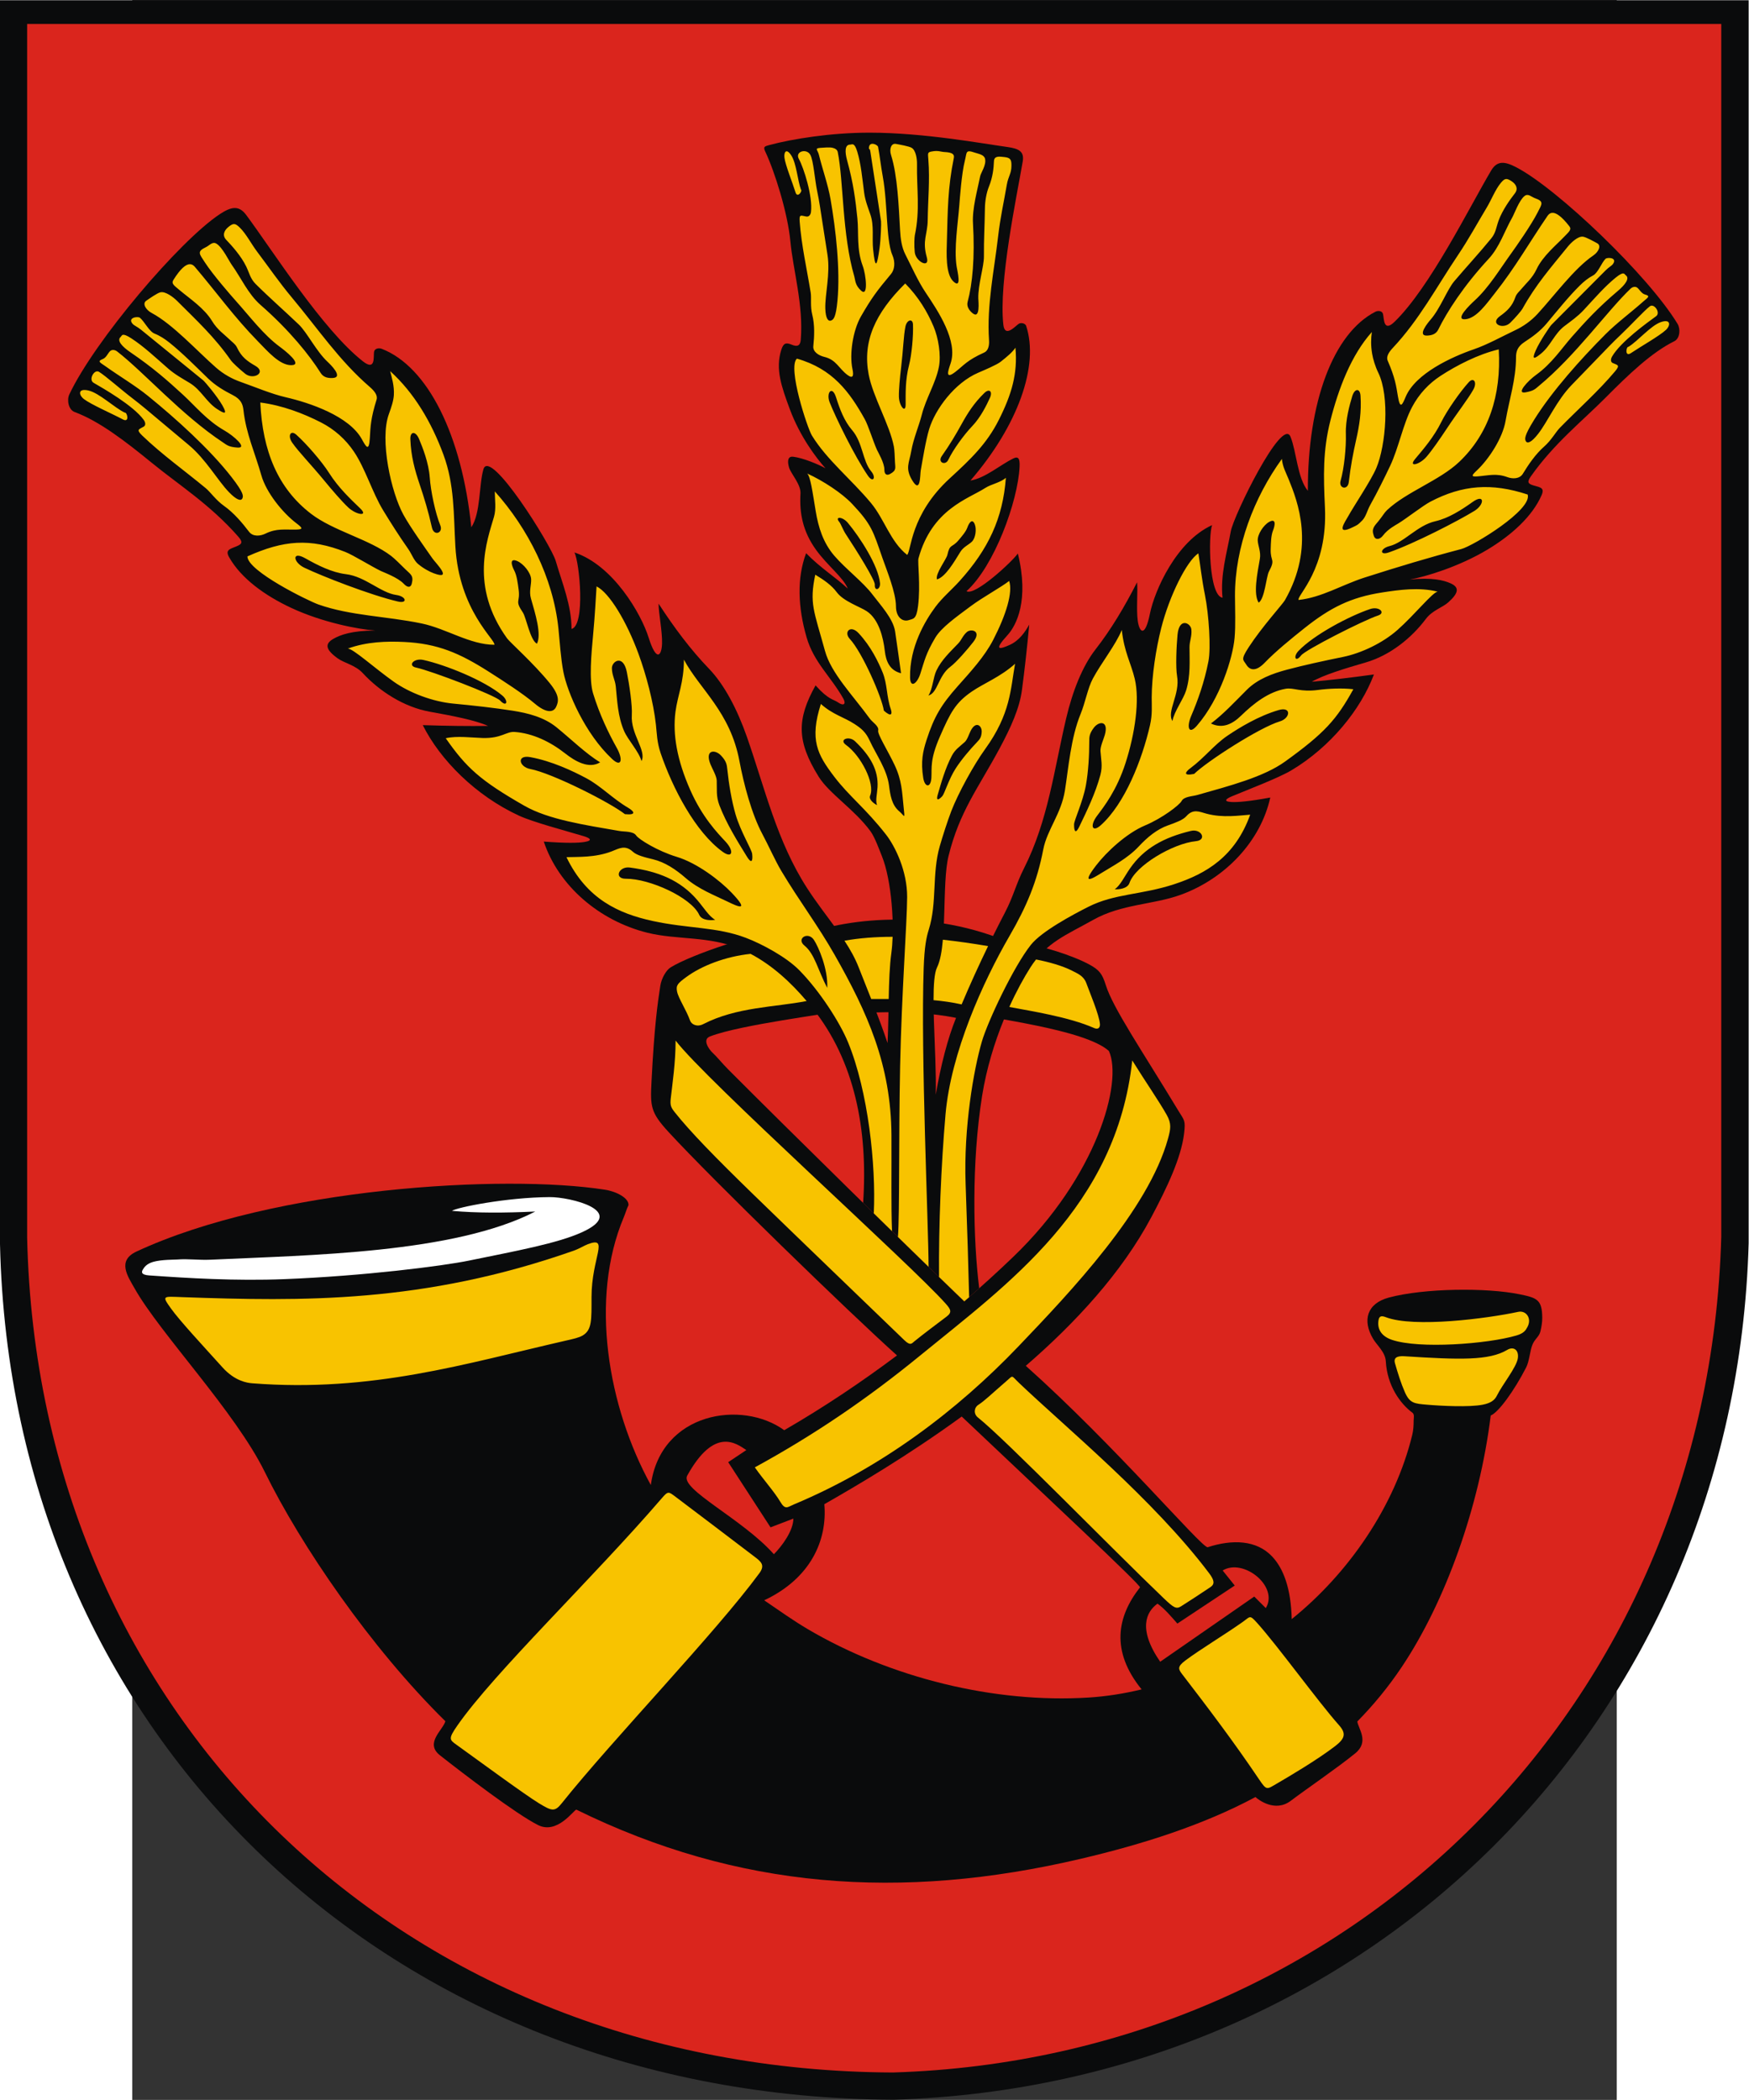
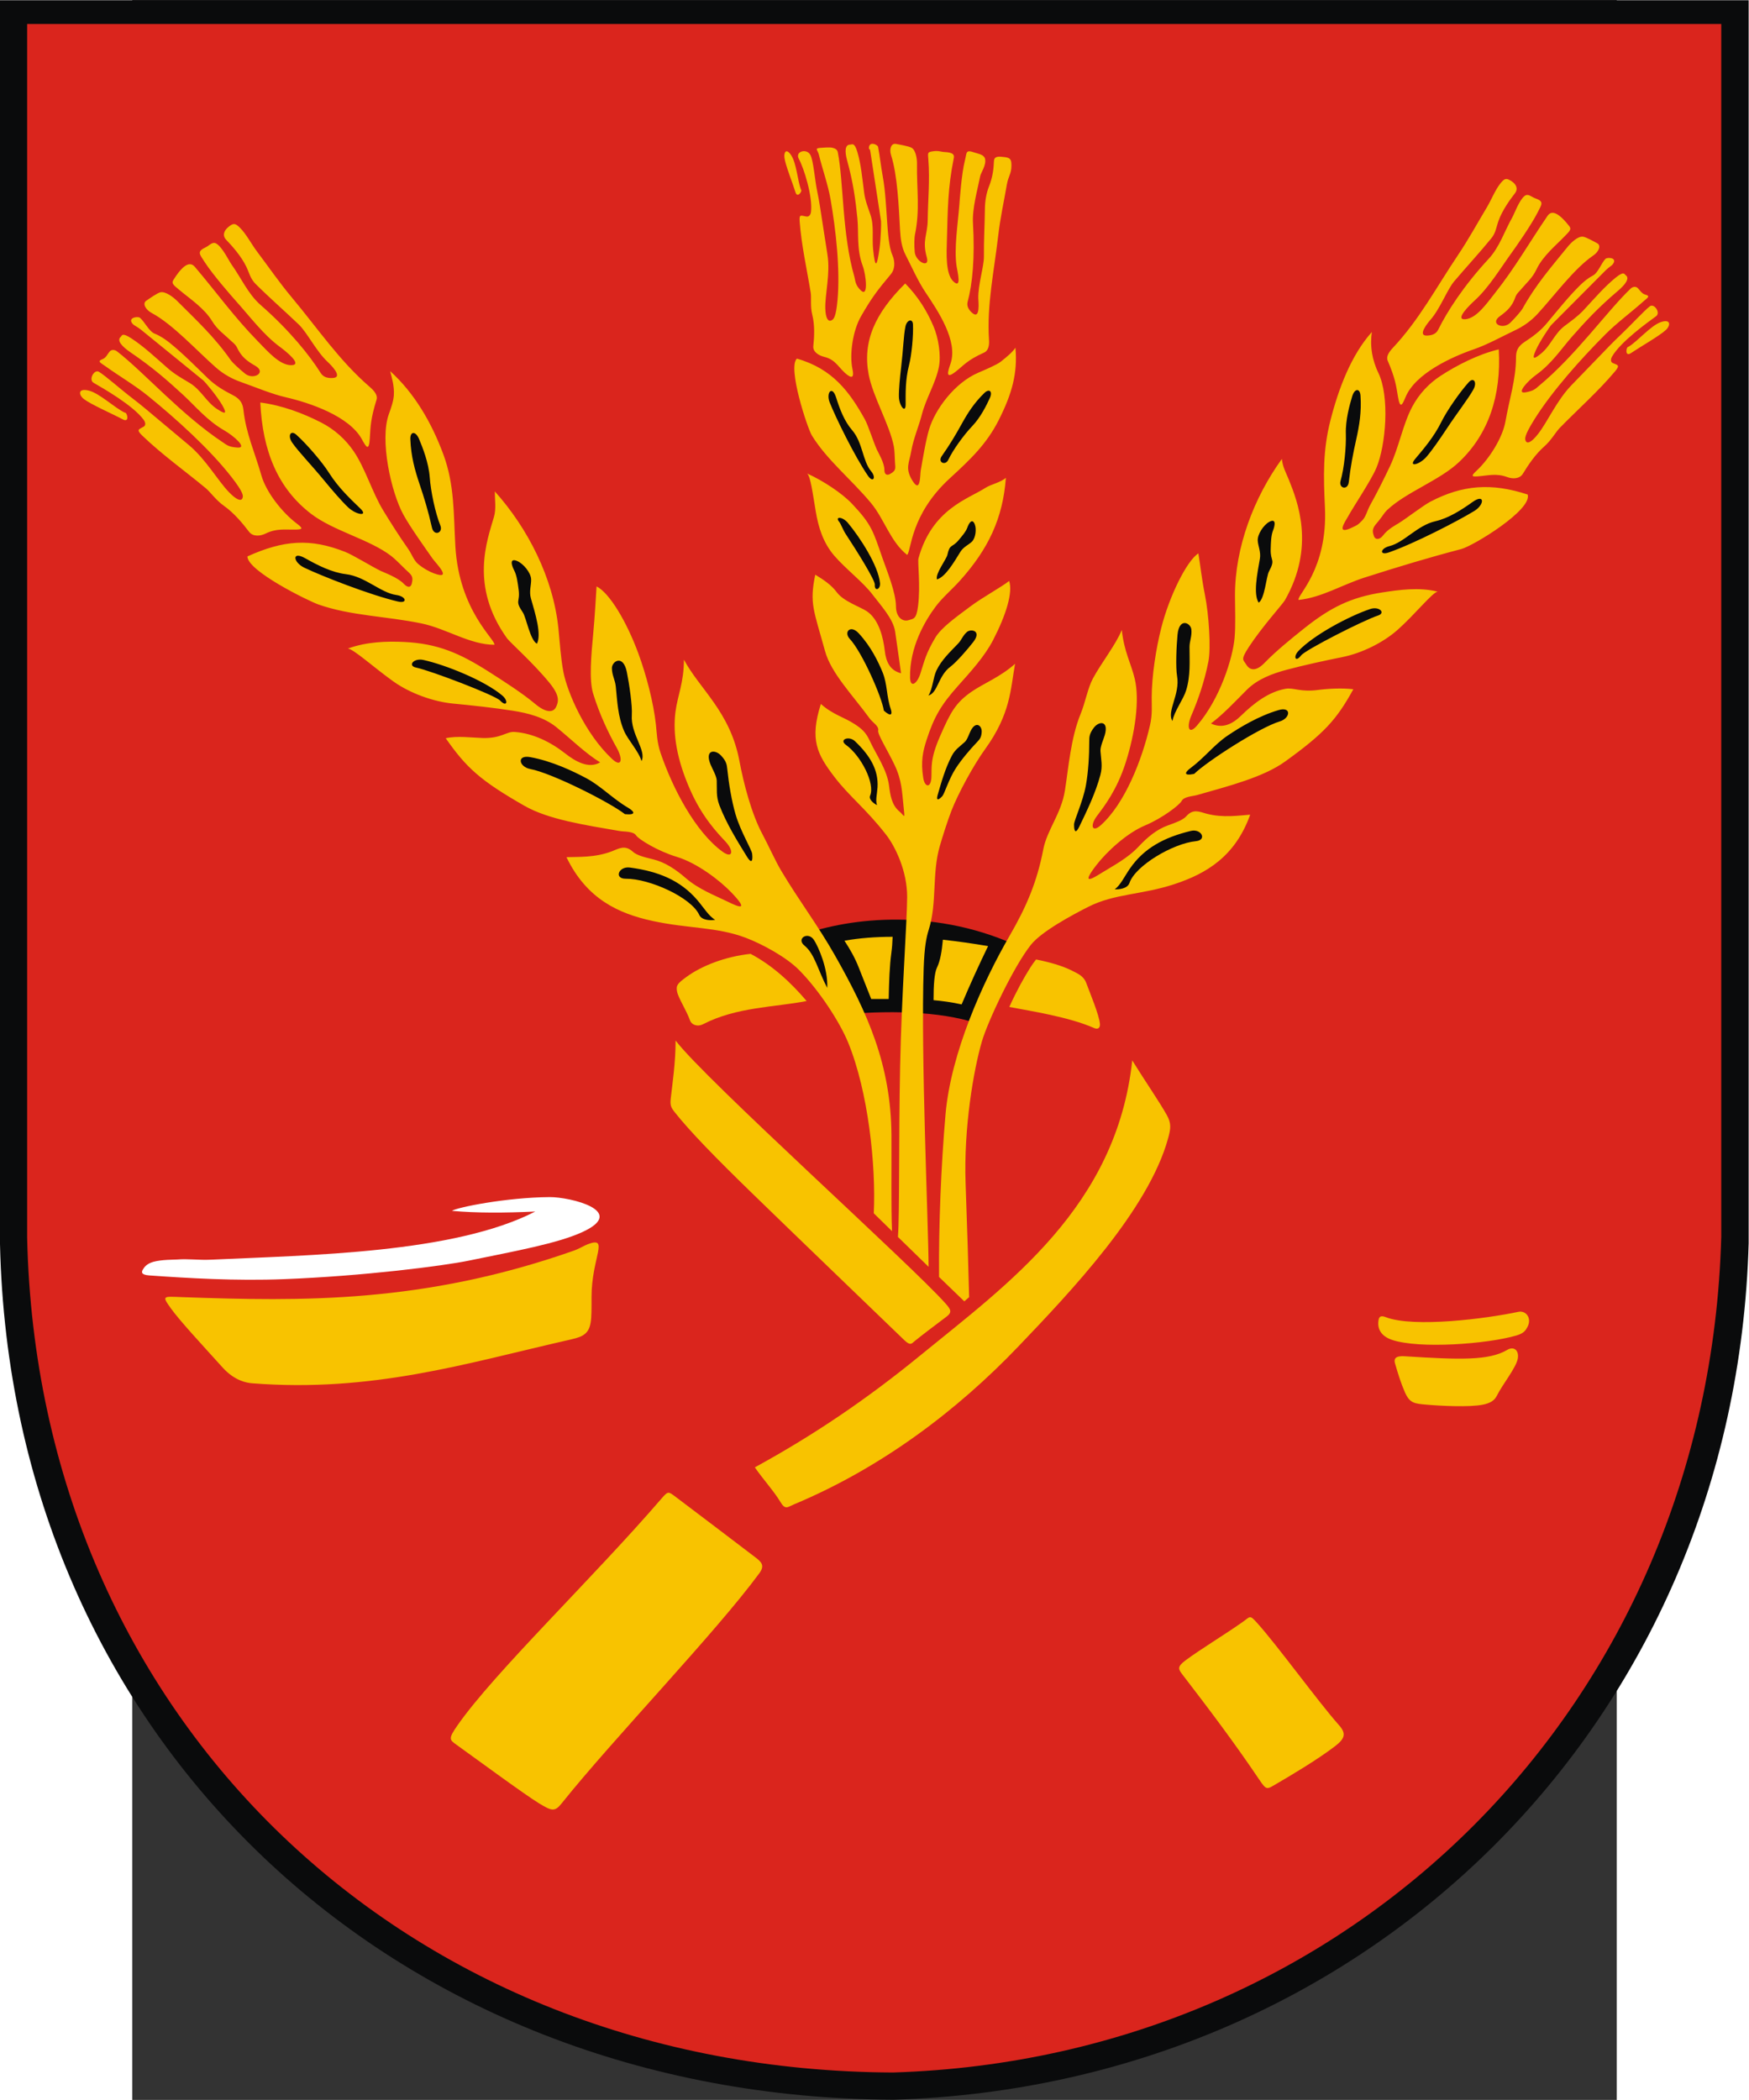
<svg xmlns="http://www.w3.org/2000/svg" xmlns:ns1="http://sodipodi.sourceforge.net/DTD/sodipodi-0.dtd" xmlns:ns2="http://www.inkscape.org/namespaces/inkscape" xml:space="preserve" width="744.094" height="893.168" style="shape-rendering:geometricPrecision; text-rendering:geometricPrecision; image-rendering:optimizeQuality; fill-rule:evenodd; clip-rule:evenodd" viewBox="0 0 210 297" id="svg2" ns1:version="0.32" ns2:version="0.45.1" ns1:docname="POL gmina Połajewo COA.svg" ns2:output_extension="org.inkscape.output.svg.inkscape" ns1:docbase="C:\Users\Mistrz\Desktop" version="1.0">
  <rect x="0" y="0" width="210" height="297" fill="#333333" stroke="none" />
  <ns1:namedview ns2:window-height="480" ns2:window-width="640" ns2:pageshadow="2" ns2:pageopacity="0.0" guidetolerance="10.0" gridtolerance="10.0" objecttolerance="10.0" borderopacity="1.0" bordercolor="#666666" pagecolor="#ffffff" id="base" />
  <defs id="defs4">
    <style type="text/css" id="style6">
   
    .fil0 {fill:#0A0B0C}
    .fil1 {fill:#DA251D}
    .fil2 {fill:#F8C300}
    .fil3 {fill:white}
   
  </style>
  </defs>
  <g id="Warstwa_x0020_1" transform="matrix(1.178,0,0,1.178,-18.715,-26.427)">
    <g id="_74633704">
      <path id="_74768144" class="fil0" d="M 0,22.464 L 210,22.464 L 210,171.71 C 208.385,229.289 164.19,272.811 107.305,274.536 C 46.979,274.266 1.336,231.145 0,171.791 L 0,22.464 L 0,22.464 z " style="fill:#0a0b0c" />
      <path id="_74768072" class="fil1" d="M 3.259,25.312 L 206.711,25.312 L 206.711,170.936 C 205.147,227.117 162.329,269.583 107.218,271.266 C 48.773,271.002 4.553,228.928 3.259,171.015 L 3.259,25.312 L 3.259,25.312 z " style="fill:#da251d" />
-       <path id="_74768000" class="fil0" d="M 75.479,167.13 C 75.241,167.605 75.121,168.085 74.915,168.572 C 70.77,178.397 73.005,191.357 78.159,200.731 C 79.362,191.977 89.123,190.481 94.181,194.15 C 98.93,191.406 103.48,188.352 107.725,185.173 C 102.075,180.113 85.555,164.072 80.291,158.351 C 78.107,155.977 78.09,155.263 78.242,152.271 C 78.583,145.555 78.981,142.845 79.298,140.798 C 79.44,139.882 80.005,138.915 80.526,138.59 C 82.974,137.059 91.281,134.237 93.448,134.536 C 98.573,135.244 98.813,141.505 99.881,143.944 C 99.957,144.117 88.966,145.437 85.265,146.872 C 84.229,147.274 85.29,148.561 85.513,148.768 C 86.126,149.335 86.653,150.029 87.467,150.846 C 94.674,158.081 109.543,172.675 115.805,178.679 C 117.882,176.89 119.846,175.101 121.676,173.343 C 131.724,163.697 134.876,152.359 133.17,148.618 C 130.225,145.962 118.557,144.714 116.958,144.076 C 115.501,143.494 116.948,140.83 118.544,139.638 C 120.891,137.885 118.936,135.206 122.711,135.669 C 124.952,135.944 128.719,137.099 130.829,138.243 C 132.025,138.892 132.376,139.36 132.796,140.704 C 133.662,143.476 137.174,148.613 141.524,155.808 C 142.222,156.963 142.397,156.914 142.196,158.556 C 141.84,161.481 140.128,165.072 138.259,168.584 C 134.719,175.235 129.157,181.26 123.19,186.42 C 133.908,195.99 144.124,208.078 145.019,208.204 C 148.012,207.23 150.906,207.33 152.776,209.315 C 154.126,210.749 155.037,213.122 155.126,216.83 C 161.945,211.344 167.524,203.271 169.603,194.701 C 169.738,194.143 169.769,193.569 169.769,192.999 C 169.769,192.696 169.897,192.251 169.619,192.047 C 168.17,190.982 166.589,188.804 166.427,185.883 C 166.365,184.77 165.369,183.966 164.905,183.188 C 163.579,180.965 164.155,178.932 166.789,178.225 C 171.029,177.087 178.546,177.017 182.494,177.831 C 184.566,178.258 185.196,178.452 185.213,180.646 C 185.217,181.132 185.137,181.687 184.992,182.287 C 184.832,182.947 184.318,183.171 184.025,183.902 C 183.732,184.634 183.661,185.874 183.284,186.607 C 181.831,189.441 179.937,192.035 179.025,192.384 C 177.678,203.318 173.592,214.742 168.329,222.593 C 166.758,224.939 164.976,227.116 163.005,229.121 C 163.103,229.961 164.481,231.538 162.758,232.942 C 160.612,234.692 156.816,237.278 155.018,238.641 C 153.118,240.081 151.111,238.503 150.77,238.195 C 144.427,241.594 137.107,243.888 129.859,245.593 C 108.146,250.7 88.544,249.206 69.217,239.707 C 68.902,239.739 66.935,242.709 64.629,241.564 C 62.013,240.265 55.585,235.349 52.835,233.182 C 50.986,231.725 53.172,230.176 53.488,229.093 C 44.507,220.264 36.09,207.922 31.81,199.186 C 28.265,191.951 19.208,182.522 16.171,177.136 C 15.352,175.684 14.016,173.805 16.391,172.699 C 32.939,164.997 60.58,163.389 72.649,165.275 C 74.081,165.499 75.538,166.299 75.479,167.13 L 75.479,167.13 z " style="fill:#0a0b0c" />
      <path id="_74767928" class="fil0" d="M 101.232,144.228 C 107.859,143.656 113.858,143.968 118.052,145.558 L 122.709,136.246 C 112.654,131.396 102.156,132.543 96.195,134.725 L 101.232,144.228 z " style="fill:#0a0b0c" />
-       <path id="_74767856" class="fil0" d="M 117.596,177.113 C 116.877,171.376 116.651,162.134 117.94,154.031 C 119.006,147.327 121.858,141.548 123.746,138.586 C 125.668,135.569 128.093,134.673 131.278,132.882 C 134.7,130.958 138.494,131.065 141.784,129.87 C 147.173,127.913 151.399,123.41 152.55,118.191 C 149.964,118.664 148.599,118.768 147.894,118.727 C 146.854,118.666 147.238,118.334 147.935,118.045 C 150.057,117.164 153.559,115.83 155.078,114.926 C 159.785,112.125 163.424,107.607 164.998,103.413 C 162.215,103.797 159.728,104.089 157.536,104.289 C 158.942,103.473 161.477,102.706 164.019,101.968 C 166.955,101.117 169.548,99.003 171.232,96.747 C 171.997,95.722 173.231,95.375 173.916,94.764 C 175.223,93.6 175.261,92.939 174.195,92.466 C 173.365,92.099 171.977,91.739 169.293,92.021 C 171.206,91.68 175.23,90.47 178.649,88.413 C 181.528,86.681 184.007,84.447 185.127,81.903 C 185.517,81.016 185.026,80.959 184.191,80.725 C 183.435,80.512 183.38,80.282 183.876,79.583 C 186.69,75.618 190.007,73.008 192.809,70.187 C 195.625,67.352 198.345,64.753 201.071,63.404 C 201.756,63.065 201.834,61.932 201.468,61.326 C 197.962,55.533 187.033,45.082 182.074,42.508 C 180.662,41.776 179.78,41.722 179.072,42.916 C 176.486,47.276 171.719,56.964 167.466,61.078 C 166.112,62.389 166.223,60.626 166.086,60.126 C 165.974,59.716 165.462,59.716 165.181,59.86 C 160.096,62.462 157.029,70.741 157.065,81.364 C 155.807,79.848 155.698,76.628 154.978,74.868 C 153.974,72.415 148.148,84.351 147.81,86.222 C 147.337,88.831 146.531,91.484 146.817,94.2 C 145.174,93.97 145.093,86.709 145.565,85.482 C 141.281,87.417 138.663,93.313 138.098,96.114 C 137.512,99.017 136.834,98.39 136.635,96.964 C 136.448,95.623 136.662,93.402 136.552,92.349 C 135.049,95.297 133.428,98.016 131.568,100.398 C 129.989,102.419 128.808,105.421 128.04,108.679 C 126.597,114.799 125.87,120.97 122.973,126.69 C 122.012,128.588 121.713,130.032 120.701,131.974 C 118.617,135.972 116.609,140.243 114.83,144.604 C 113.8,147.13 112.984,150.357 112.374,153.866 C 112.511,148.868 111.615,140.455 112.531,138.592 C 113.817,135.973 113.091,128.531 113.915,125.199 C 115.239,119.847 117.46,117.1 120.046,112.289 C 121.422,109.729 122.445,107.441 122.732,105.259 C 123.072,102.669 123.347,100.19 123.603,97.427 C 123.105,98.322 122.398,99.347 121.277,99.856 C 120.089,100.395 119.231,100.615 120.995,98.69 C 122.051,97.537 123.622,94.514 122.236,88.89 C 121.595,89.831 117.079,94.03 116.067,93.414 C 119.416,90.397 122.238,82.641 122.444,78.486 C 122.493,77.493 122.297,77.181 121.691,77.477 C 120.147,78.233 118.323,79.834 116.543,80.132 C 122.215,73.568 124.826,66.35 123.227,61.546 C 123.141,61.286 122.652,61.113 122.332,61.319 C 121.941,61.572 120.681,63.039 120.496,61.431 C 119.917,56.382 122.077,46.123 122.82,41.834 C 123.023,40.66 122.424,40.281 120.976,40.083 C 117.963,39.671 111.012,38.372 104.478,38.362 C 99.754,38.355 95.077,39.133 92.444,39.835 C 91.819,40.002 91.623,40.04 91.907,40.641 C 93.036,43.032 94.601,48.001 94.919,51.416 C 95.236,54.815 96.513,59.085 96.164,63.241 C 96.103,63.973 95.729,64.093 95.07,63.815 C 94.343,63.507 94.062,63.673 93.816,64.47 C 93.108,66.757 93.842,68.843 94.855,71.57 C 96.057,74.809 97.985,77.377 99.134,78.658 C 98.293,78.186 96.393,77.398 95.232,77.267 C 94.714,77.208 94.489,77.633 94.755,78.551 C 94.976,79.311 96.196,80.59 96.132,81.685 C 95.992,84.095 96.428,86.264 97.999,88.446 C 99.359,90.336 101.297,91.789 101.809,93.102 C 100.379,91.76 98.546,90.643 96.808,88.853 C 95.682,91.85 95.822,95.362 96.87,98.968 C 97.747,101.982 99.803,103.681 101.286,106.329 C 101.607,106.904 101.383,107.284 100.612,106.749 C 100.091,106.386 99.489,106.464 97.942,104.724 C 95.681,108.782 95.662,111.421 98.314,115.683 C 99.591,117.737 102.632,119.622 104.551,122.255 C 105.064,122.959 105.636,124.552 105.906,125.217 C 107.1,128.152 107.468,133.78 107.048,136.82 C 106.648,139.726 106.777,143.68 106.59,147.673 C 105.614,144.726 104.137,141.189 103.125,138.587 C 101.85,135.313 99.191,132.571 96.93,129.071 C 93.3,123.45 91.872,117.125 89.706,110.929 C 88.554,107.632 87.001,104.644 85.141,102.719 C 82.95,100.45 80.971,97.804 79.09,94.909 C 79.09,96.013 79.554,98.295 79.507,99.708 C 79.456,101.209 78.82,101.934 77.896,98.985 C 77.004,96.139 73.643,90.305 68.986,88.764 C 69.609,89.987 70.317,97.532 68.637,97.95 C 68.637,95.099 67.511,92.434 66.736,89.777 C 66.181,87.872 58.832,76.118 58.057,78.775 C 57.502,80.679 57.74,84.033 56.6,85.744 C 55.478,74.715 51.392,66.455 45.83,64.309 C 45.522,64.191 44.991,64.246 44.919,64.684 C 44.832,65.218 45.14,67.036 43.591,65.823 C 38.728,62.017 32.723,52.482 29.563,48.238 C 28.698,47.076 27.789,47.228 26.403,48.142 C 21.537,51.355 11.333,63.394 8.326,69.79 C 8.012,70.459 8.217,71.626 8.964,71.903 C 11.941,73.007 15.048,75.407 18.28,78.043 C 21.496,80.665 25.224,83.013 28.577,86.821 C 29.168,87.492 29.136,87.737 28.375,88.04 C 27.533,88.374 27.03,88.487 27.532,89.365 C 28.972,91.884 31.789,93.931 34.966,95.415 C 38.739,97.177 43.048,97.994 45.07,98.14 C 42.254,98.14 40.852,98.664 40.031,99.137 C 38.976,99.744 39.087,100.425 40.571,101.491 C 41.349,102.05 42.667,102.277 43.573,103.257 C 45.567,105.415 48.489,107.326 51.629,107.889 C 54.349,108.378 57.063,108.897 58.611,109.591 C 56.315,109.623 53.702,109.591 50.772,109.496 C 52.862,113.677 57.132,117.969 62.324,120.364 C 63.999,121.136 67.78,122.139 70.078,122.821 C 70.832,123.045 71.268,123.348 70.194,123.525 C 69.467,123.644 68.04,123.685 65.304,123.476 C 67.068,128.768 71.945,132.98 77.752,134.424 C 81.298,135.306 85.224,134.78 88.985,136.404 C 92.487,137.916 95.317,140.637 97.642,143.558 C 102.583,149.768 104.264,157.976 103.654,166.855 C 108.457,171.565 112.997,175.987 115.805,178.679 C 116.412,178.157 117.009,177.635 117.596,177.113 L 117.596,177.113 z " style="fill:#0a0b0c" />
      <path id="_74767784" class="fil2" d="M 195.566,64.075 C 196.691,63.394 198.232,61.531 199.452,61.109 C 200.664,60.691 200.637,61.504 200.072,62.038 C 199.319,62.75 197.004,64.06 195.862,64.83 C 195.107,65.339 195.28,64.035 195.566,64.075 z M 101.413,135.38 C 103.223,135.057 105.159,134.912 107.199,134.91 C 107.176,135.612 107.125,136.26 107.048,136.82 C 106.829,138.412 106.768,140.319 106.727,142.375 C 106.038,142.377 105.339,142.381 104.625,142.376 C 104.09,141.02 103.564,139.715 103.124,138.587 C 102.691,137.473 102.097,136.421 101.413,135.38 L 101.413,135.38 z M 113.233,135.261 C 114.994,135.452 116.807,135.712 118.661,136.027 C 117.555,138.307 116.488,140.65 115.484,143.027 C 114.326,142.773 113.21,142.616 112.113,142.52 C 112.112,140.694 112.21,139.243 112.53,138.591 C 112.908,137.822 113.112,136.637 113.233,135.261 L 113.233,135.261 z M 177.454,79.629 C 178.779,79.524 179.686,79.23 181.024,79.72 C 181.649,79.949 182.498,79.955 182.89,79.307 C 183.543,78.231 184.401,76.962 185.45,76.042 C 186.303,75.293 186.825,74.31 187.327,73.797 C 189.533,71.543 191.923,69.433 193.954,67.022 C 194.63,66.219 194.229,66.281 193.666,66.013 C 193.416,65.894 193.411,65.563 193.602,65.234 C 194.634,63.457 197.852,61.154 198.886,60.4 C 199.461,59.98 198.65,58.822 198.136,59.209 C 197.474,59.709 195.754,61.58 194.661,62.608 C 193.684,63.528 192.784,64.481 191.866,65.433 C 190.783,66.556 189.902,67.466 188.736,68.668 C 186.949,70.509 185.868,73.055 184.716,74.53 C 183.944,75.52 183.442,75.742 183.248,75.412 C 183.096,75.155 183.022,74.795 184.232,72.849 C 186.382,69.392 189.888,65.491 192.803,62.568 C 194.16,61.207 195.895,59.926 197.35,58.631 C 197.847,58.188 198.275,57.985 197.556,57.795 C 197.145,57.686 196.897,57.203 196.647,56.995 C 196.376,56.77 196.03,56.89 195.809,57.102 C 192.974,59.818 189.226,65.125 184.789,68.785 C 184.393,69.111 184.218,69.361 183.196,69.542 C 182.008,69.751 183.49,68.149 184.478,67.439 C 186.371,66.076 187.515,64.298 188.789,62.853 C 190.396,61.029 191.924,59.367 194.3,57.356 C 195.177,56.614 195.751,55.843 195.246,55.487 C 195.063,55.358 195.06,54.933 194.029,55.769 C 192.687,56.858 191.462,58.291 190.185,59.663 C 189.462,60.439 188.678,60.976 187.875,61.587 C 186.666,62.506 186.22,63.95 185.067,64.887 C 184.308,65.504 183.895,65.719 184.424,64.521 C 184.921,63.396 186.133,61.618 186.31,61.44 L 192.807,54.912 C 193.222,54.495 193.535,54.364 193.706,54.129 C 194.27,53.351 193.03,53.294 192.804,53.516 C 192.34,53.972 191.915,55.192 191.32,55.503 C 190.735,55.808 190.208,56.236 189.712,56.726 C 188.341,58.081 186.918,59.869 185.749,61.262 C 184.962,62.199 184.058,62.861 183.099,63.484 C 182.211,64.061 182.066,64.66 182.064,65.329 C 182.054,68.03 181.259,70.355 180.802,72.993 C 180.451,75.027 178.823,77.542 177.363,78.913 C 176.719,79.516 176.628,79.696 177.454,79.629 L 177.454,79.629 z M 167.881,70.035 C 167.666,68.73 167.548,67.814 166.649,65.73 C 166.444,65.254 166.799,64.701 167.267,64.204 C 170.443,60.826 172.507,56.906 175.094,53.059 C 176.398,51.118 177.337,49.364 178.542,47.361 C 179.12,46.397 179.569,45.204 180.232,44.402 C 180.707,43.827 180.918,43.79 181.539,44.199 C 182.05,44.536 182.371,45.075 181.923,45.652 C 181.354,46.383 180.421,47.673 179.97,48.919 C 179.679,49.725 179.648,50.368 179.093,51.05 C 177.654,52.816 176.065,54.525 174.642,56.205 C 173.793,57.208 172.969,59.468 171.804,60.809 C 171.531,61.124 170.119,62.798 171.408,62.726 C 171.909,62.699 172.445,62.575 172.725,62.006 C 173.763,59.889 175.765,56.757 178.784,53.502 C 180.086,52.099 180.682,50.173 181.629,48.509 C 181.852,48.118 182.441,46.477 183.083,45.969 C 183.523,45.621 183.9,46.076 184.344,46.232 C 185.472,46.628 185.169,46.929 184.649,47.958 C 183.888,49.462 181.991,52.157 181.565,52.745 C 180.134,54.72 178.816,56.947 177.076,58.531 C 176.631,58.937 174.55,60.913 176.013,60.759 C 177.341,60.62 178.542,58.876 179.516,57.646 C 181.973,54.545 183.653,51.561 185.848,48.351 C 186.111,47.967 186.525,47.78 187.247,48.322 C 187.58,48.571 187.98,48.976 188.459,49.589 C 188.781,49.999 188.432,50.249 187.841,50.865 C 186.867,51.881 185.269,53.185 184.531,54.758 C 184.035,55.816 183.263,56.459 182.831,56.989 C 182.514,57.377 182.131,57.682 181.996,58.082 C 181.609,59.222 180.973,59.785 180.128,60.395 C 178.866,61.306 180.498,62.047 181.376,61.182 C 182.009,60.559 182.715,59.723 182.827,59.52 C 184.445,56.596 186.243,54.563 188.3,52.023 C 188.655,51.585 189.494,50.773 190.101,50.85 C 190.481,50.899 191.447,51.444 191.823,51.648 C 192.314,51.913 192.002,52.662 191.338,53.113 C 189.054,54.662 186.655,57.944 184.649,60.121 C 183.834,61.006 182.899,61.636 181.994,62.066 C 180.408,62.818 178.617,63.816 177.01,64.367 C 174.349,65.281 169.987,67.273 168.808,70.085 C 168.421,71.007 168.145,71.646 167.881,70.035 L 167.881,70.035 z M 155.948,94.467 C 158.734,94.174 161.164,92.644 163.89,91.773 C 167.878,90.497 171.664,89.354 175.488,88.355 C 176.921,87.98 184.035,83.651 183.463,81.81 C 179.121,80.382 175.637,80.651 171.785,82.665 C 170.893,83.132 168.949,84.65 167.939,85.273 C 167.603,85.481 166.686,85.944 166.089,86.73 C 165.695,87.25 165.169,87.27 165.002,86.817 C 164.662,85.902 165.035,85.626 165.557,84.986 C 166.068,84.36 166.226,84.011 166.572,83.683 C 168.881,81.497 172.88,80.133 175.243,77.89 C 178.728,74.581 180.313,69.978 179.99,64.382 C 177.526,64.961 174.915,66.312 172.996,67.564 C 171.579,68.488 170.402,69.756 169.585,71.296 C 168.483,73.372 167.981,76.179 166.948,78.363 C 166.269,79.799 165.419,81.515 164.548,83.077 C 164.207,83.689 164.043,84.452 163.614,84.902 C 163.039,85.506 162.917,85.505 162.479,85.724 C 160.304,86.807 161.571,85.026 161.878,84.47 C 162.618,83.13 164.655,80.126 165.294,78.608 C 166.432,75.906 166.92,70.036 165.519,67.177 C 165.164,66.451 164.893,65.563 164.785,64.917 C 164.61,63.873 164.644,63.045 164.75,62.296 C 162.263,65.077 160.752,69.077 159.773,72.921 C 158.854,76.531 158.939,79.618 159.115,83.337 C 159.47,90.803 155.711,93.928 155.948,94.467 L 155.948,94.467 z M 145.425,109.3 C 146.931,108.166 148.216,106.773 149.734,105.256 C 151.028,103.962 152.805,103.306 154.535,102.844 C 156.562,102.303 158.989,101.773 161.256,101.315 C 163.517,100.858 166.078,99.61 167.812,98.082 C 169.867,96.272 172.046,93.533 172.654,93.469 C 170.416,92.907 168,93.259 166.031,93.56 C 162.202,94.146 159.751,95.396 156.67,97.841 C 155.082,99.101 153.158,100.673 151.897,101.988 C 150.806,103.125 150.072,102.905 149.658,102.213 C 149.307,101.628 148.948,101.696 149.971,100.127 C 151.565,97.68 154.036,94.974 154.303,94.506 C 157.987,88.06 155.824,82.608 154.767,79.999 C 154.405,79.106 154.046,78.513 153.943,77.537 C 150.601,82.153 148.298,88.141 148.311,93.984 C 148.315,95.574 148.404,97.466 148.263,99.037 C 148.052,101.394 146.543,106.336 143.732,109.57 C 142.75,110.7 142.476,109.734 143.069,108.353 C 143.831,106.577 144.639,104.336 145.126,101.825 C 145.435,100.232 145.181,96.241 144.704,93.86 C 144.308,91.888 144.14,90.194 143.916,88.875 C 142.519,89.767 140.421,94.012 139.455,97.837 C 138.822,100.347 138.321,103.557 138.31,106.171 C 138.306,107.165 138.408,108.19 138.112,109.485 C 137.154,113.674 135.084,118.925 132.198,121.513 C 131.162,122.442 130.853,121.572 131.752,120.38 C 132.584,119.275 134.118,117.323 135.177,114.02 C 136.307,110.497 136.889,106.497 136.274,103.93 C 135.824,102.056 134.997,100.69 134.721,98.07 C 133.986,99.866 132.264,102.01 131.245,103.907 C 130.633,105.045 130.334,106.789 129.772,108.156 C 128.593,111.021 128.308,114.707 127.89,117.342 C 127.442,120.159 125.744,122.058 125.288,124.425 C 124.544,128.293 123.291,131.262 121.237,134.806 C 118.033,140.334 114.191,148.851 113.55,156.236 C 113.02,162.338 112.721,169.533 112.772,175.752 C 113.918,176.863 114.943,177.853 115.805,178.679 C 115.999,178.511 116.193,178.344 116.386,178.176 C 116.312,174.963 116.154,169.825 115.963,164.561 C 115.718,157.804 116.934,150.841 117.92,147.469 C 118.618,145.084 121.716,138.493 123.805,135.87 C 125.104,134.24 128.86,132.24 130.686,131.317 C 133.888,129.698 137.072,129.898 141.06,128.58 C 144.861,127.323 148.333,125.283 150.14,120.248 C 148.84,120.336 146.887,120.663 144.88,120.125 C 144.041,119.9 143.288,119.499 142.469,120.432 C 142.075,120.881 141.196,121.202 140.272,121.529 C 138.925,122.005 137.772,122.973 136.76,124.058 C 135.413,125.502 133.642,126.394 132.23,127.277 C 131.088,127.991 129.804,128.722 131.656,126.316 C 132.859,124.754 135.263,122.482 137.523,121.535 C 139.607,120.661 141.656,119.078 141.9,118.609 C 142.183,118.063 143.184,118.054 143.785,117.884 C 147.672,116.781 151.745,115.729 154.335,113.864 C 159.079,110.446 160.525,108.814 162.526,105.188 C 161.223,105.026 159.502,105.11 158.311,105.27 C 156.135,105.561 155.356,104.959 154.39,105.132 C 152.344,105.499 150.6,106.848 149.037,108.367 C 147.973,109.401 146.795,109.951 145.425,109.3 L 145.425,109.3 z M 96.188,45.199 C 95.795,44.13 95.646,42.056 95.033,41.105 C 94.424,40.161 94.122,40.709 94.207,41.372 C 94.319,42.254 95.182,44.393 95.535,45.53 C 95.768,46.281 96.413,45.33 96.188,45.199 z M 101.789,67.465 C 100.731,66.685 100.441,65.63 98.999,65.285 C 98.325,65.124 97.602,64.679 97.674,63.991 C 97.794,62.848 97.859,61.453 97.546,60.217 C 97.29,59.21 97.463,58.204 97.358,57.559 C 96.896,54.721 96.248,51.892 96.034,49.029 C 95.963,48.077 96.205,48.335 96.85,48.434 C 97.137,48.478 97.348,48.236 97.392,47.891 C 97.628,46.027 96.516,42.554 95.934,41.51 C 95.442,40.628 96.855,40.199 97.315,41.025 C 97.692,41.702 97.853,44.043 98.137,45.384 C 98.39,46.583 98.558,47.766 98.741,48.957 C 98.957,50.363 99.135,51.504 99.372,53.012 C 99.736,55.322 99.06,57.781 99.114,59.485 C 99.15,60.627 99.437,61.057 99.809,60.916 C 100.098,60.805 100.386,60.578 100.577,58.495 C 100.917,54.795 100.383,50.047 99.739,46.338 C 99.439,44.61 98.768,42.743 98.344,41.013 C 98.199,40.422 97.76,40.241 98.543,40.184 C 98.96,40.153 99.623,40.094 99.965,40.173 C 100.322,40.255 100.554,40.422 100.609,40.695 C 101.315,44.209 101.124,50.577 102.599,55.638 C 102.731,56.089 102.673,56.668 103.427,57.343 C 104.304,58.127 103.999,55.405 103.605,54.355 C 102.851,52.343 103.144,50.419 102.968,48.674 C 102.745,46.472 102.488,44.431 101.73,41.683 C 101.451,40.668 101.447,39.793 102.097,39.797 C 102.334,39.798 102.602,39.484 102.954,40.65 C 103.412,42.167 103.554,43.878 103.779,45.571 C 103.906,46.529 104.236,47.342 104.535,48.219 C 104.985,49.541 104.715,51.007 104.852,52.352 C 105.111,54.886 105.326,54.394 105.628,52.221 C 105.782,51.108 105.84,49.216 105.805,48.989 L 104.528,40.662 C 104.446,40.132 104.352,40.47 104.355,40.206 C 104.363,39.331 105.401,39.794 105.454,40.079 C 105.691,41.364 105.77,42.288 106.018,43.645 C 106.334,45.375 106.423,47.454 106.543,49.105 C 106.624,50.216 106.739,52.076 107.163,53.045 C 107.556,53.943 107.422,54.832 107.006,55.329 C 105.324,57.336 104.662,58.221 103.398,60.417 C 102.423,62.111 101.993,64.955 102.374,66.744 C 102.543,67.532 102.449,67.951 101.789,67.465 L 101.789,67.465 z M 114.743,67.076 C 115.773,66.278 116.114,65.699 118.198,64.759 C 118.675,64.544 118.817,63.939 118.776,63.306 C 118.493,59.011 119.387,54.995 119.879,50.719 C 120.128,48.563 120.542,46.757 120.911,44.615 C 121.088,43.586 121.462,43.302 121.467,42.337 C 121.47,41.645 121.386,41.373 120.627,41.293 C 120.001,41.226 119.391,41.119 119.366,41.797 C 119.333,42.655 119.22,43.713 118.754,44.867 C 118.453,45.612 118.291,46.621 118.281,47.437 C 118.253,49.55 118.145,51.179 118.162,53.222 C 118.172,54.441 117.451,56.596 117.487,58.244 C 117.496,58.631 117.746,60.841 116.774,60.019 C 116.397,59.7 116.054,59.231 116.209,58.661 C 116.784,56.538 117.088,53.356 116.848,49.242 C 116.745,47.469 117.365,45.33 117.714,43.583 C 117.796,43.173 118.471,42.25 118.299,41.505 C 118.181,40.996 117.523,40.915 117.069,40.76 C 115.917,40.366 116.136,40.702 115.869,41.742 C 115.479,43.264 115.261,46.37 115.21,47.042 C 115.038,49.298 114.552,52.261 114.883,54.425 C 114.967,54.979 115.546,57.209 114.492,56.225 C 113.534,55.332 113.675,52.783 113.716,51.328 C 113.818,47.659 113.819,44.967 114.543,41.422 C 114.631,40.993 114.452,40.732 113.398,40.684 C 112.97,40.664 112.684,40.473 111.901,40.62 C 111.376,40.718 111.428,40.808 111.489,41.598 C 111.683,44.12 111.441,46.393 111.411,48.88 C 111.39,50.6 110.728,51.302 111.302,53.327 C 111.698,54.728 109.979,53.862 109.855,52.724 C 109.766,51.903 109.818,50.888 109.864,50.677 C 110.513,47.636 110.076,45.117 110.125,42.086 C 110.133,41.562 110.005,40.485 109.475,40.177 C 109.143,39.984 108.02,39.793 107.588,39.712 C 107.026,39.607 106.778,40.324 107.006,41.041 C 107.79,43.506 107.937,47.27 108.087,50.013 C 108.148,51.129 108.293,52.135 108.725,52.981 C 109.482,54.463 110.24,56.183 111.146,57.535 C 112.647,59.775 115.078,63.381 114.156,66.081 C 113.853,66.966 113.472,68.06 114.743,67.076 L 114.743,67.076 z M 108.941,89.056 C 106.922,87.468 106.211,84.76 104.587,82.813 C 102.213,79.966 99.299,77.647 97.505,74.727 C 96.961,73.841 94.549,66.532 95.702,65.493 C 99.985,66.705 102.03,69.489 103.852,72.763 C 104.274,73.522 104.891,75.511 105.312,76.433 C 105.452,76.741 106.212,78.003 106.208,78.828 C 106.205,79.374 106.476,79.566 106.881,79.346 C 107.7,78.903 107.505,78.606 107.479,77.916 C 107.454,77.242 107.422,76.443 107.347,76.05 C 106.845,73.431 104.831,70.076 104.32,67.391 C 103.567,63.431 105.084,60.058 108.71,56.469 C 110.303,58.088 111.366,59.857 112.124,61.655 C 112.684,62.983 113.037,65.054 112.753,66.494 C 112.371,68.437 111.202,70.253 110.7,72.233 C 110.37,73.535 109.69,75.11 109.435,76.593 C 109.194,77.996 108.686,78.625 109.515,80.042 C 110.576,81.855 110.48,79.45 110.573,78.924 C 110.798,77.656 111.183,75.268 111.594,73.931 C 112.326,71.551 114.647,68.403 117.474,67.186 C 118.191,66.878 119.706,66.241 120.181,65.862 C 120.947,65.25 121.578,64.735 121.946,64.179 C 122.23,67.287 121.495,69.783 119.951,72.849 C 118.5,75.728 116.582,77.555 114.067,79.861 C 109.288,84.241 109.453,88.579 108.941,89.056 L 108.941,89.056 z M 108.208,103.267 C 107.98,101.692 107.775,100.084 107.496,98.249 C 107.26,96.695 105.727,95.073 104.778,93.814 C 103.665,92.338 101.514,90.699 100.183,89.145 C 98.857,87.596 98.284,85.761 97.959,83.801 C 97.575,81.478 97.332,79.665 96.94,79.286 C 98.851,80.155 101.123,81.646 102.335,82.932 C 104.693,85.434 104.85,86.193 105.967,89.407 C 106.505,90.953 107.59,93.561 107.598,95.229 C 107.605,96.581 108.423,97.117 109.123,96.893 C 109.715,96.703 110.047,96.8 110.25,95.206 C 110.566,92.72 110.179,89.922 110.302,89.475 C 111.927,83.556 116.276,82.344 118.318,81.024 C 119.044,80.555 120.152,80.382 120.799,79.799 C 120.44,84.673 118.689,88.373 115.239,92.196 C 114.3,93.236 113.173,94.178 112.347,95.286 C 111.108,96.948 109.213,100.122 109.293,103.797 C 109.321,105.08 110.133,104.549 110.528,103.315 C 111.035,101.729 111.185,100.914 112.32,98.998 C 113.04,97.783 114.838,96.51 116.577,95.214 C 118.018,94.139 120.257,92.925 121.192,92.184 C 121.652,93.541 120.843,96.227 119.272,99.268 C 118.241,101.264 116.553,103.096 115.022,104.816 C 113.037,107.045 112.178,108.487 111.279,111.258 C 110.82,112.673 110.567,113.862 110.871,115.817 C 111.056,116.998 111.786,117.074 111.854,115.795 C 111.917,114.611 111.667,113.645 112.865,110.894 C 114.142,107.959 114.75,106.814 116.696,105.471 C 118.117,104.491 120.166,103.695 121.904,102.129 C 121.353,105.133 121.394,108.113 118.3,112.385 C 116.921,114.289 115.064,117.698 114.257,119.784 C 113.812,120.932 113.192,122.868 112.859,124.027 C 111.897,127.379 112.562,130.786 111.539,134.047 C 111.254,134.955 111.02,136.072 110.929,138.644 C 110.567,148.972 111.499,169.505 111.517,174.534 C 110.371,173.42 109.132,172.213 107.835,170.946 C 108.05,168.141 107.916,159.296 108.097,150.477 C 108.274,141.817 108.927,133.207 108.942,130.145 C 108.957,127.012 107.499,124.044 106.411,122.648 C 103.924,119.461 102.015,118.084 100.192,115.693 C 98.139,113 97.21,111.255 98.581,106.954 C 99.998,108.227 101.337,108.525 102.623,109.363 C 103.453,109.904 103.977,110.34 104.446,111.361 C 105.203,113.01 106.515,114.811 106.764,116.741 C 106.914,117.908 107.09,119.086 107.986,119.837 C 108.655,120.399 108.695,120.985 108.505,119.203 C 108.325,117.514 108.317,116.145 107.43,114.274 C 106.588,112.498 105.359,110.578 105.463,110.136 C 105.584,109.622 104.783,109.162 104.46,108.719 C 102.364,105.846 99.809,103.254 99.079,100.6 C 97.743,95.736 97.183,94.916 97.906,91.433 C 98.921,92.046 99.86,92.684 100.486,93.536 C 101.295,94.637 103.282,95.281 104.096,95.822 C 105.541,96.784 106.077,98.976 106.256,100.575 C 106.398,101.841 106.857,102.937 108.208,103.267 L 108.208,103.267 z M 72.073,113.961 C 70.386,112.95 68.556,111.153 66.815,109.743 C 65.33,108.542 63.415,108.054 61.569,107.764 C 59.405,107.423 56.829,107.138 54.425,106.91 C 52.029,106.682 49.235,105.666 47.268,104.269 C 44.938,102.615 42.408,100.306 41.77,100.306 C 44.032,99.478 46.443,99.412 48.52,99.51 C 52.558,99.7 55.192,100.852 58.657,103.053 C 60.444,104.188 62.797,105.705 64.25,106.933 C 65.506,107.994 66.433,108.064 66.788,107.301 C 67.088,106.655 67.242,105.963 66.01,104.445 C 64.088,102.079 61.228,99.54 60.9,99.084 C 56.373,92.795 58.514,87.297 59.327,84.474 C 59.604,83.508 59.422,82.456 59.422,81.432 C 63.395,85.858 66.438,91.823 67.062,97.888 C 67.232,99.539 67.346,101.512 67.663,103.128 C 68.139,105.551 70.245,110.516 73.516,113.566 C 74.658,114.632 74.837,113.599 74.071,112.23 C 73.086,110.47 72.003,108.233 71.224,105.68 C 70.729,104.06 71.007,101.009 71.243,98.486 C 71.439,96.395 71.554,94.231 71.643,92.838 C 73.189,93.611 75.255,97.057 76.674,100.921 C 77.606,103.457 78.475,106.735 78.772,109.447 C 78.885,110.478 78.891,111.553 79.339,112.865 C 80.791,117.109 83.512,122.333 86.79,124.705 C 87.967,125.556 88.192,124.619 87.129,123.479 C 86.145,122.423 84.34,120.565 82.88,117.252 C 81.323,113.719 80.761,110.622 81.12,107.89 C 81.382,105.896 82.133,104.384 82.133,101.634 C 84.059,105.216 87.695,107.897 88.803,113.817 C 89.313,116.537 90.26,120.168 91.568,122.599 C 92.273,123.91 93.091,125.764 93.841,127.019 C 96.01,130.649 98.221,133.524 100.263,137.127 C 104.161,144.002 107.005,150.252 107.057,158.734 C 107.083,163.066 107.001,167.297 107.128,170.256 C 106.41,169.554 105.678,168.838 104.935,168.11 C 105.212,162.331 104.263,153.469 101.85,147.589 C 100.865,145.189 98.438,141.411 95.983,138.916 C 94.456,137.365 91.569,135.792 89.573,135.033 C 86.073,133.702 82.645,133.939 78.362,133.006 C 74.28,132.116 70.454,130.378 68.029,125.349 C 69.387,125.298 71.451,125.425 73.475,124.647 C 74.321,124.322 75.059,123.823 76.011,124.703 C 76.469,125.125 77.416,125.363 78.411,125.601 C 79.861,125.949 81.163,126.827 82.332,127.843 C 83.888,129.195 85.824,129.928 87.385,130.69 C 88.649,131.307 90.061,131.926 87.876,129.631 C 86.457,128.141 83.715,126.045 81.265,125.308 C 79.006,124.628 76.707,123.209 76.403,122.748 C 76.049,122.213 75.009,122.312 74.368,122.201 C 70.212,121.481 65.87,120.833 62.979,119.18 C 57.681,116.15 56.002,114.613 53.53,111.069 C 54.864,110.758 56.696,111.005 57.95,111.041 C 60.241,111.106 60.791,110.24 61.813,110.315 C 63.977,110.473 66.089,111.49 67.877,112.896 C 69.095,113.854 70.722,114.787 72.073,113.961 L 72.073,113.961 z M 59.371,99.848 C 56.448,99.848 53.576,97.9 50.651,97.293 C 46.372,96.403 42.131,96.379 38.239,95.01 C 37.059,94.595 29.713,91.003 29.713,89.238 C 34.064,87.282 37.245,87.031 41.462,88.701 C 42.439,89.088 44.622,90.452 45.739,90.989 C 46.111,91.168 47.781,91.77 48.486,92.522 C 48.952,93.019 49.325,92.999 49.45,92.511 C 49.703,91.524 49.298,91.395 48.686,90.787 C 48.088,90.193 47.379,89.491 46.984,89.189 C 44.349,87.171 40.05,86.192 37.352,84.121 C 33.374,81.067 31.535,76.605 31.26,70.762 C 33.88,71.095 36.43,72.068 38.558,73.158 C 40.13,73.963 41.489,75.151 42.505,76.66 C 43.876,78.695 44.704,81.553 46.014,83.708 C 46.876,85.124 47.945,86.812 49.02,88.339 C 49.44,88.936 49.694,89.711 50.188,90.131 C 50.851,90.695 51.605,91.084 52.084,91.263 C 54.459,92.15 52.322,90.037 51.942,89.494 C 51.029,88.183 49.278,85.743 48.449,84.236 C 46.974,81.555 45.565,75.251 46.707,72.13 C 46.996,71.338 47.257,70.555 47.299,69.872 C 47.367,68.77 47.048,67.758 46.856,66.992 C 49.741,69.608 51.813,73.119 53.248,77.001 C 54.597,80.648 54.464,84.136 54.686,88.016 C 55.133,95.804 59.558,99.263 59.371,99.848 L 59.371,99.848 z M 14.983,71.976 C 13.741,71.391 11.938,69.625 10.626,69.32 C 9.323,69.018 9.439,69.86 10.084,70.353 C 10.943,71.009 13.489,72.116 14.758,72.791 C 15.597,73.237 15.275,71.903 14.983,71.976 L 14.983,71.976 z M 44.415,75.019 C 44.495,73.641 44.518,72.678 45.223,70.416 C 45.385,69.9 44.956,69.365 44.416,68.899 C 40.751,65.74 38.18,61.896 35.076,58.185 C 33.51,56.313 32.345,54.595 30.876,52.647 C 30.17,51.711 29.574,50.521 28.799,49.761 C 28.243,49.215 28.019,49.2 27.42,49.693 C 26.926,50.099 26.651,50.692 27.18,51.242 C 27.85,51.939 28.96,53.176 29.563,54.421 C 29.953,55.225 30.055,55.889 30.706,56.536 C 32.392,58.213 34.228,59.814 35.888,61.402 C 36.879,62.35 37.98,64.606 39.336,65.871 C 39.654,66.168 41.303,67.751 39.956,67.818 C 39.433,67.844 38.863,67.774 38.511,67.213 C 37.202,65.129 34.783,62.097 31.294,59.048 C 29.79,57.734 28.961,55.8 27.796,54.176 C 27.523,53.795 26.732,52.155 26.01,51.698 C 25.516,51.385 25.174,51.899 24.73,52.109 C 23.603,52.643 23.95,52.922 24.602,53.933 C 25.556,55.411 27.819,58.001 28.325,58.565 C 30.026,60.459 31.637,62.627 33.616,64.082 C 34.122,64.454 36.497,66.278 34.962,66.278 C 33.568,66.278 32.132,64.599 30.986,63.43 C 28.098,60.479 26.029,57.564 23.4,54.472 C 23.085,54.102 22.635,53.954 21.945,54.594 C 21.626,54.89 21.256,55.354 20.825,56.042 C 20.535,56.503 20.926,56.724 21.605,57.299 C 22.728,58.247 24.528,59.426 25.466,60.978 C 26.096,62.023 26.968,62.606 27.475,63.109 C 27.845,63.477 28.276,63.752 28.46,64.152 C 28.986,65.294 29.707,65.808 30.651,66.349 C 32.061,67.157 30.447,68.105 29.442,67.303 C 28.717,66.724 27.893,65.934 27.754,65.735 C 25.756,62.878 23.668,60.963 21.256,58.551 C 20.839,58.135 19.88,57.384 19.259,57.53 C 18.869,57.622 17.926,58.294 17.558,58.546 C 17.078,58.874 17.482,59.618 18.221,60.014 C 20.761,61.372 23.609,64.518 25.928,66.558 C 26.871,67.388 27.911,67.939 28.897,68.287 C 30.624,68.895 32.593,69.735 34.321,70.132 C 37.183,70.791 41.927,72.382 43.458,75.172 C 43.96,76.087 44.316,76.72 44.415,75.019 L 44.415,75.019 z M 35.583,86.016 C 34.196,86.051 33.222,85.845 31.887,86.5 C 31.263,86.805 30.383,86.904 29.905,86.274 C 29.11,85.228 28.081,84.005 26.892,83.165 C 25.925,82.48 25.276,81.516 24.699,81.039 C 22.164,78.941 19.452,77.011 17.081,74.73 C 16.292,73.97 16.715,73.991 17.27,73.651 C 17.517,73.5 17.486,73.157 17.252,72.836 C 15.986,71.104 12.395,69.064 11.24,68.394 C 10.597,68.021 11.313,66.731 11.889,67.077 C 12.631,67.524 14.619,69.278 15.866,70.226 C 16.98,71.074 18.019,71.965 19.075,72.852 C 20.322,73.901 21.335,74.749 22.677,75.869 C 24.732,77.585 26.132,80.11 27.489,81.516 C 28.399,82.459 28.944,82.634 29.109,82.27 C 29.238,81.987 29.276,81.606 27.808,79.718 C 25.2,76.364 21.134,72.697 17.79,69.982 C 16.233,68.716 14.293,67.576 12.641,66.391 C 12.077,65.986 11.61,65.822 12.336,65.546 C 12.751,65.388 12.956,64.859 13.192,64.617 C 13.449,64.353 13.821,64.44 14.074,64.635 C 17.312,67.146 21.782,72.246 26.787,75.56 C 27.233,75.855 27.442,76.096 28.523,76.172 C 29.779,76.26 28.065,74.759 26.963,74.129 C 24.849,72.921 23.468,71.2 21.988,69.839 C 20.121,68.122 18.353,66.563 15.668,64.735 C 14.676,64.061 13.997,63.322 14.482,62.898 C 14.658,62.744 14.614,62.303 15.776,63.059 C 17.288,64.041 18.715,65.396 20.19,66.68 C 21.026,67.407 21.898,67.879 22.798,68.425 C 24.153,69.248 24.774,70.698 26.072,71.545 C 26.928,72.103 27.38,72.28 26.7,71.094 C 26.062,69.981 24.61,68.267 24.406,68.102 L 16.951,62.035 C 16.475,61.648 16.135,61.546 15.933,61.321 C 15.263,60.575 16.542,60.38 16.802,60.586 C 17.332,61.009 17.907,62.229 18.559,62.486 C 19.199,62.74 19.792,63.126 20.361,63.581 C 21.932,64.837 23.605,66.538 24.97,67.856 C 25.889,68.743 26.899,69.332 27.962,69.874 C 28.947,70.376 29.162,70.981 29.238,71.675 C 29.543,74.478 30.622,76.805 31.383,79.493 C 31.97,81.566 33.934,83.999 35.599,85.262 C 36.333,85.818 36.448,85.995 35.583,86.016 L 35.583,86.016 z " style="fill:#f8c300" />
      <path id="_74633992" class="fil0" d="M 47.595,93.871 C 45.706,93.606 43.867,91.653 41.549,91.371 C 39.857,91.166 38.184,90.323 36.656,89.461 C 35.012,88.533 35.188,89.944 36.55,90.596 C 38.673,91.613 44.477,93.882 47.767,94.651 C 48.99,94.937 48.806,94.04 47.595,93.871 L 47.595,93.871 z M 41.833,83.371 C 41.07,82.659 39.892,81.292 38.917,80.106 C 37.353,78.207 35.888,76.715 35.099,75.592 C 34.505,74.746 34.902,74.02 35.583,74.626 C 36.782,75.696 38.654,77.852 39.502,79.193 C 40.664,81.03 42.113,82.366 43.272,83.489 C 44.287,84.472 42.793,84.267 41.833,83.371 z M 50.853,101.672 C 49.671,101.41 48.927,102.365 49.957,102.582 C 51.765,102.963 59.465,105.908 60.065,106.547 C 60.865,107.399 61.106,106.604 60.321,105.941 C 58.181,104.132 53.499,102.256 50.853,101.672 L 50.853,101.672 z M 51.871,85.771 C 51.435,83.81 50.943,82.21 50.384,80.551 C 49.824,78.891 49.355,77.211 49.281,75.169 C 49.246,74.186 49.919,74.172 50.323,75.135 C 50.731,76.109 51.48,77.963 51.61,79.755 C 51.727,81.383 52.267,84.008 52.881,85.519 C 53.247,86.421 52.113,86.861 51.871,85.771 L 51.871,85.771 z M 75.05,120.186 C 73.263,118.776 66.264,115.246 63.683,114.765 C 62.323,114.511 61.989,113.025 63.7,113.341 C 66.283,113.818 68.766,114.994 70.392,115.86 C 72.163,116.802 73.564,118.317 75.428,119.414 C 76.172,119.853 76.476,120.322 75.05,120.186 L 75.05,120.186 z M 64.483,99.719 C 63.668,99.312 63.195,96.569 62.794,95.976 C 61.775,94.47 62.499,94.799 62.283,93.213 C 62.173,92.402 62.068,91.527 61.754,90.925 C 61.404,90.256 61.181,89.388 62.132,89.802 C 62.855,90.117 63.742,91.179 63.785,91.97 C 63.819,92.625 63.517,93.437 63.757,94.271 C 64.297,96.156 65.053,98.578 64.483,99.719 z M 77.042,113.811 C 76.713,112.642 75.404,111.27 74.94,110.181 C 74.183,108.407 74.128,106.558 73.95,104.839 C 73.868,104.058 73.488,103.508 73.485,102.645 C 73.483,101.843 74.834,100.934 75.278,103.12 C 75.571,104.559 75.953,107.176 75.877,108.268 C 75.716,110.6 77.674,112.535 77.042,113.811 L 77.042,113.811 z M 89.683,125.256 C 88.596,123.491 87.243,121.338 86.396,119.12 C 85.977,118.02 86.116,117.229 86.074,116.147 C 86.053,115.588 85.54,114.738 85.326,114.207 C 84.612,112.431 85.867,112.379 86.593,113.149 C 87.233,113.829 87.289,114.243 87.347,114.817 C 87.517,116.481 87.86,118.586 88.338,120.22 C 88.937,122.265 90.259,124.404 90.329,124.946 C 90.365,125.227 90.475,126.543 89.683,125.256 L 89.683,125.256 z M 85.887,132.87 C 85.12,132.433 84.531,131.419 83.715,130.472 C 81.708,128.143 79.099,127.054 75.64,126.594 C 74.299,126.416 73.698,127.949 75.154,127.939 C 78.031,127.918 83.015,130.195 83.972,132.276 C 84.299,132.988 85.446,132.953 85.887,132.87 L 85.887,132.87 z M 99.343,141.041 C 98.231,138.923 97.84,136.962 96.618,135.973 C 95.57,135.126 97.041,134.212 97.748,135.286 C 98.269,136.077 99.457,138.75 99.343,141.041 L 99.343,141.041 z M 105.327,119.102 C 105.11,118.543 105.336,117.781 105.385,116.948 C 105.503,114.903 104.534,113.201 102.679,111.428 C 101.959,110.741 100.702,111.228 101.601,111.875 C 103.378,113.149 105.116,116.499 104.497,117.954 C 104.285,118.451 105.009,118.946 105.327,119.102 L 105.327,119.102 z M 112.615,117.852 C 113.027,116.427 113.513,114.674 114.322,113.147 C 114.724,112.392 115.261,112.073 115.864,111.52 C 116.176,111.234 116.38,110.552 116.568,110.182 C 117.195,108.942 117.932,109.559 117.894,110.31 C 117.86,110.972 117.651,111.204 117.351,111.517 C 116.483,112.423 115.456,113.635 114.778,114.685 C 113.93,115.998 113.434,117.727 113.159,118.03 C 113.016,118.187 112.315,118.891 112.615,117.852 L 112.615,117.852 z M 111.496,105.944 C 112.007,105.168 112.067,103.764 112.45,102.956 C 113.073,101.641 114.151,100.663 115.079,99.685 C 115.501,99.24 115.608,98.755 116.125,98.31 C 116.606,97.898 117.939,98.153 116.885,99.512 C 116.192,100.408 114.844,101.955 114.145,102.475 C 112.65,103.587 112.631,105.626 111.496,105.944 L 111.496,105.944 z M 106.146,107.758 C 105.909,106.127 103.534,100.732 102.06,99.152 C 101.284,98.32 102.13,97.405 103.108,98.451 C 104.585,100.03 105.484,101.905 106.003,103.182 C 106.568,104.571 106.456,106.055 106.974,107.569 C 107.181,108.174 107.054,108.566 106.146,107.758 L 106.146,107.758 z M 112.523,92 C 112.295,91.328 113.652,89.594 113.773,89.053 C 114.08,87.679 114.302,88.258 115.121,87.289 C 115.538,86.793 115.998,86.265 116.175,85.768 C 116.371,85.215 116.758,84.625 117.061,85.378 C 117.291,85.949 117.172,87.012 116.726,87.46 C 116.357,87.829 115.7,88.096 115.342,88.677 C 114.534,89.988 113.53,91.707 112.523,92 L 112.523,92 z M 101.823,85.211 C 101.175,84.436 100.215,84.424 100.787,85.094 C 100.975,85.315 101.245,86.064 101.557,86.539 C 102.913,88.598 105.091,92.089 105.058,92.622 C 105.003,93.498 105.754,93.215 105.682,92.445 C 105.485,90.348 103.272,86.946 101.823,85.211 L 101.823,85.211 z M 104.611,79.007 C 103.579,77.768 103.616,75.565 102.324,74.07 C 101.381,72.979 100.841,71.525 100.404,70.141 C 99.934,68.653 99.18,69.584 99.64,70.749 C 100.359,72.565 102.634,77.226 104.241,79.565 C 104.839,80.434 105.272,79.8 104.611,79.007 L 104.611,79.007 z M 113.102,77.191 C 114.075,75.817 114.783,74.614 115.489,73.338 C 116.194,72.061 116.967,70.827 118.213,69.62 C 118.812,69.04 119.234,69.43 118.874,70.218 C 118.508,71.014 117.797,72.513 116.744,73.611 C 115.787,74.607 114.46,76.423 113.881,77.646 C 113.536,78.376 112.562,77.955 113.102,77.191 z M 107.952,70.067 C 107.934,69.209 108.076,67.733 108.226,66.48 C 108.467,64.472 108.51,62.754 108.735,61.647 C 108.905,60.814 109.608,60.636 109.642,61.384 C 109.703,62.704 109.489,65.04 109.162,66.306 C 108.715,68.04 108.759,69.661 108.761,70.987 C 108.763,72.148 107.975,71.146 107.952,70.067 L 107.952,70.067 z M 133.876,129.204 C 134.563,128.71 135.023,127.686 135.706,126.701 C 137.385,124.281 139.761,122.982 143.012,122.197 C 144.272,121.893 144.998,123.294 143.61,123.43 C 140.867,123.698 136.345,126.367 135.641,128.446 C 135.401,129.157 134.304,129.239 133.876,129.204 z M 129.632,121.649 C 130.491,119.859 131.565,117.672 132.149,115.473 C 132.438,114.383 132.227,113.643 132.158,112.608 C 132.123,112.073 132.526,111.212 132.677,110.684 C 133.179,108.921 131.978,108.996 131.364,109.803 C 130.822,110.516 130.81,110.916 130.812,111.469 C 130.817,113.071 130.701,115.111 130.409,116.716 C 130.043,118.725 128.998,120.895 128.986,121.419 C 128.98,121.69 129.006,122.956 129.632,121.649 L 129.632,121.649 z M 143.408,115.353 C 144.969,113.831 151.285,109.766 153.696,109.048 C 154.967,108.671 155.136,107.221 153.538,107.693 C 151.124,108.407 148.876,109.776 147.413,110.764 C 145.82,111.839 144.636,113.424 142.97,114.655 C 142.305,115.148 142.063,115.625 143.408,115.353 L 143.408,115.353 z M 140.803,109.002 C 140.999,107.855 142.109,106.417 142.443,105.332 C 142.987,103.566 142.853,101.799 142.851,100.143 C 142.851,99.39 143.158,98.829 143.074,98.006 C 142.996,97.241 141.617,96.511 141.413,98.638 C 141.278,100.039 141.176,102.57 141.358,103.603 C 141.746,105.809 140.073,107.849 140.803,109.002 L 140.803,109.002 z M 164.543,95.558 C 165.644,95.191 166.448,96.026 165.488,96.337 C 163.803,96.88 156.761,100.458 156.253,101.127 C 155.576,102.019 155.266,101.285 155.948,100.575 C 157.806,98.637 162.08,96.38 164.543,95.558 L 164.543,95.558 z M 151.156,94.792 C 151.891,94.322 152.067,91.66 152.39,91.055 C 153.21,89.518 152.554,89.904 152.6,88.372 C 152.624,87.588 152.637,86.743 152.876,86.138 C 153.142,85.465 153.268,84.616 152.402,85.106 C 151.745,85.478 151.006,86.58 151.045,87.337 C 151.077,87.965 151.446,88.708 151.302,89.527 C 150.976,91.378 150.498,93.761 151.156,94.792 L 151.156,94.792 z M 166.866,88.002 C 168.64,87.56 170.196,85.516 172.377,85.015 C 173.969,84.65 175.478,83.679 176.849,82.704 C 178.323,81.656 178.296,83.017 177.063,83.776 C 175.142,84.957 169.838,87.701 166.78,88.763 C 165.644,89.158 165.73,88.285 166.866,88.002 L 166.866,88.002 z M 161.981,80.305 C 162.2,78.393 162.508,76.819 162.875,75.181 C 163.242,73.544 163.52,71.896 163.386,69.942 C 163.322,69.003 162.678,69.057 162.391,70.014 C 162.099,70.983 161.571,72.825 161.627,74.546 C 161.678,76.109 161.427,78.665 160.993,80.166 C 160.735,81.062 161.859,81.367 161.981,80.305 L 161.981,80.305 z M 171.306,77.284 C 171.962,76.529 172.946,75.108 173.757,73.881 C 175.057,71.914 176.304,70.346 176.943,69.197 C 177.424,68.332 176.973,67.679 176.386,68.325 C 175.35,69.465 173.782,71.707 173.108,73.069 C 172.185,74.936 170.938,76.355 169.946,77.541 C 169.078,78.579 170.481,78.234 171.306,77.284 L 171.306,77.284 z " style="fill:#0a0b0c" />
      <path id="_74633920" class="fil3" d="M 54.276,167.812 C 54.831,167.41 60.8,166.196 66.021,166.162 C 68.457,166.147 75.459,167.827 69.935,170.362 C 66.948,171.732 61.846,172.649 56.352,173.78 C 53.135,174.442 43.637,175.641 34.145,176.013 C 28.282,176.243 22.562,175.895 17.928,175.567 C 16.919,175.496 16.985,175.152 17.155,174.863 C 17.325,174.574 17.607,174.168 18.399,173.939 C 19.383,173.655 20.99,173.679 21.269,173.657 C 22.62,173.547 23.806,173.75 25.372,173.676 C 37.169,173.121 54.519,172.923 64.283,167.895 C 60.595,168.069 57.186,168.083 54.276,167.812 L 54.276,167.812 z " style="fill:#ffffff" />
-       <path id="_74633848" class="fil2" d="M 120.89,188.23 C 118.848,189.997 118.275,190.593 117.497,191.1 C 116.962,191.449 116.902,192.194 117.443,192.625 C 120.781,195.281 133.496,208.347 139.723,214.298 C 140.966,215.487 141.263,215.659 141.845,215.289 C 142.791,214.69 144.361,213.67 145.371,212.984 C 145.887,212.632 145.861,212.189 145.208,211.323 C 138.552,202.492 127.949,193.787 122.371,188.466 C 121.404,187.543 121.713,187.518 120.89,188.23 L 120.89,188.23 z " style="fill:#f8c300" />
      <path id="_74633776" class="fil2" d="M 21.923,178.175 C 36.269,178.68 50.814,178.94 68.852,172.613 C 69.618,172.344 70.144,171.988 70.579,171.823 C 73.24,170.814 71.038,173.395 71.038,178.179 C 71.038,180.912 71.099,182.106 69.981,182.774 C 69.52,183.05 68.849,183.189 67.909,183.404 C 55.942,186.139 44.653,189.642 30.286,188.516 C 29.675,188.468 28.205,188.254 26.725,186.613 C 24.354,183.984 21.591,181.02 20.518,179.517 C 19.404,177.956 19.566,178.092 21.923,178.175 L 21.923,178.175 z M 79.463,202.333 C 71.227,211.899 59.36,223.234 54.921,229.616 C 53.828,231.187 53.972,231.311 54.795,231.898 C 56.841,233.358 63.006,237.902 64.724,238.943 C 66.285,239.889 66.621,239.993 67.468,238.934 C 73.621,231.233 85.942,218.467 91.195,211.318 C 91.878,210.388 91.446,209.969 90.694,209.399 C 87.52,206.991 84.355,204.57 81.172,202.177 C 80.278,201.505 80.248,201.422 79.463,202.333 L 79.463,202.333 z M 149.228,217.18 C 147.109,218.675 144.055,220.521 142.345,221.805 C 141.344,222.557 141.514,222.852 141.987,223.467 C 145.206,227.657 148.194,231.604 151.175,236.026 C 152.13,237.443 152.108,237.294 153.344,236.577 C 154.888,235.681 158.186,233.729 160.329,232.09 C 161.537,231.167 161.689,230.558 160.797,229.557 C 158.306,226.761 153.404,219.978 150.932,217.247 C 150.058,216.281 150.152,216.528 149.228,217.18 L 149.228,217.18 z M 165.545,180.973 C 165.375,182.119 166.001,182.905 167.158,183.299 C 170.439,184.417 178.634,183.799 182.108,182.779 C 183.026,182.509 183.23,182.145 183.443,181.742 C 183.982,180.718 183.283,179.736 182.321,179.942 C 178.564,180.747 169.836,181.875 166.438,180.585 C 165.931,180.393 165.63,180.398 165.545,180.973 z M 167.525,186.105 C 167.872,187.317 168.247,188.526 168.718,189.592 C 169.31,190.929 169.862,190.957 171.362,191.087 C 173.053,191.233 176.435,191.408 178.061,191.088 C 179.015,190.9 179.493,190.558 179.769,189.995 C 180.412,188.687 182.113,186.612 182.28,185.52 C 182.43,184.538 181.79,184.042 181.008,184.506 C 178.825,185.804 175.334,185.694 168.721,185.274 C 168.135,185.237 167.28,185.25 167.525,186.105 L 167.525,186.105 z M 81.135,147.366 C 81.135,150.006 80.755,152.511 80.555,154.296 C 80.46,155.142 80.573,155.393 81.031,155.972 C 82.828,158.242 85.874,161.382 90.502,165.875 C 96.52,171.716 102.573,177.524 108.61,183.347 C 109.34,184.052 109.502,183.732 109.802,183.487 C 110.797,182.675 112.541,181.365 113.676,180.512 C 114.373,179.989 114.175,179.638 113.577,178.963 C 109.434,174.285 84.669,152.033 81.135,147.366 L 81.135,147.366 z M 90.65,198.611 C 97.833,194.681 104.182,190.352 110.493,185.194 C 121.014,176.594 134.074,167.356 135.975,149.752 C 137.617,152.394 139.18,154.629 140.121,156.304 C 140.71,157.353 140.588,157.987 140.273,159.131 C 137.919,167.687 128.586,177.52 122.29,184.103 C 114.975,191.754 105.879,198.658 95.316,203.07 C 94.582,203.377 94.314,203.769 93.704,202.738 C 92.986,201.526 91.644,200.045 90.65,198.611 L 90.65,198.611 z M 90.141,136.958 C 87.094,137.274 84.224,138.413 82.439,139.727 C 81.382,140.506 81.156,140.73 81.311,141.489 C 81.481,142.313 82.416,143.685 82.871,144.963 C 83.036,145.424 83.697,145.782 84.454,145.394 C 88.475,143.33 92.987,143.375 96.872,142.622 C 94.973,140.387 92.756,138.339 90.141,136.958 L 90.141,136.958 z M 121.21,143.334 C 123.839,143.829 128.415,144.545 131.381,145.859 C 131.929,146.101 132.129,145.762 132.093,145.367 C 131.993,144.244 130.895,141.671 130.454,140.463 C 130.145,139.615 129.447,139.337 128.75,138.981 C 127.585,138.387 126.024,137.949 124.423,137.632 C 124.191,137.925 123.965,138.241 123.745,138.585 C 122.995,139.763 122.092,141.386 121.21,143.334 L 121.21,143.334 z " style="fill:#f8c300" />
-       <path id="_74633632" class="fil1" d="M 152.013,215.51 L 150.625,214.123 L 139.33,221.95 C 136.612,218.001 137.662,215.944 139.007,214.975 C 139.868,215.579 140.706,216.59 141.394,217.366 L 148.284,212.801 L 146.832,210.992 C 149.328,209.477 153.599,212.903 152.013,215.51 L 152.013,215.51 z M 115.494,192.509 C 108.98,197.252 102.797,200.863 98.996,203.035 C 99.375,207.367 97.357,211.945 91.774,214.573 C 93.476,215.731 95.254,217.002 97.022,218.043 C 106.931,223.875 119.42,226.965 130.759,226.246 C 132.842,226.114 134.967,225.783 137.099,225.268 C 133.365,220.662 134.141,216.532 136.903,213.023 C 137.152,212.87 125.669,202.144 115.494,192.509 L 115.494,192.509 z M 89.63,196.535 L 87.452,197.987 L 92.535,205.813 L 95.278,204.764 C 95.278,206.217 93.906,208.072 92.938,209.041 C 89.122,204.758 81.625,201.235 82.53,199.601 C 85.808,193.685 88.418,195.734 89.63,196.535 L 89.63,196.535 z " style="fill:#da251d" />
    </g>
  </g>
</svg>